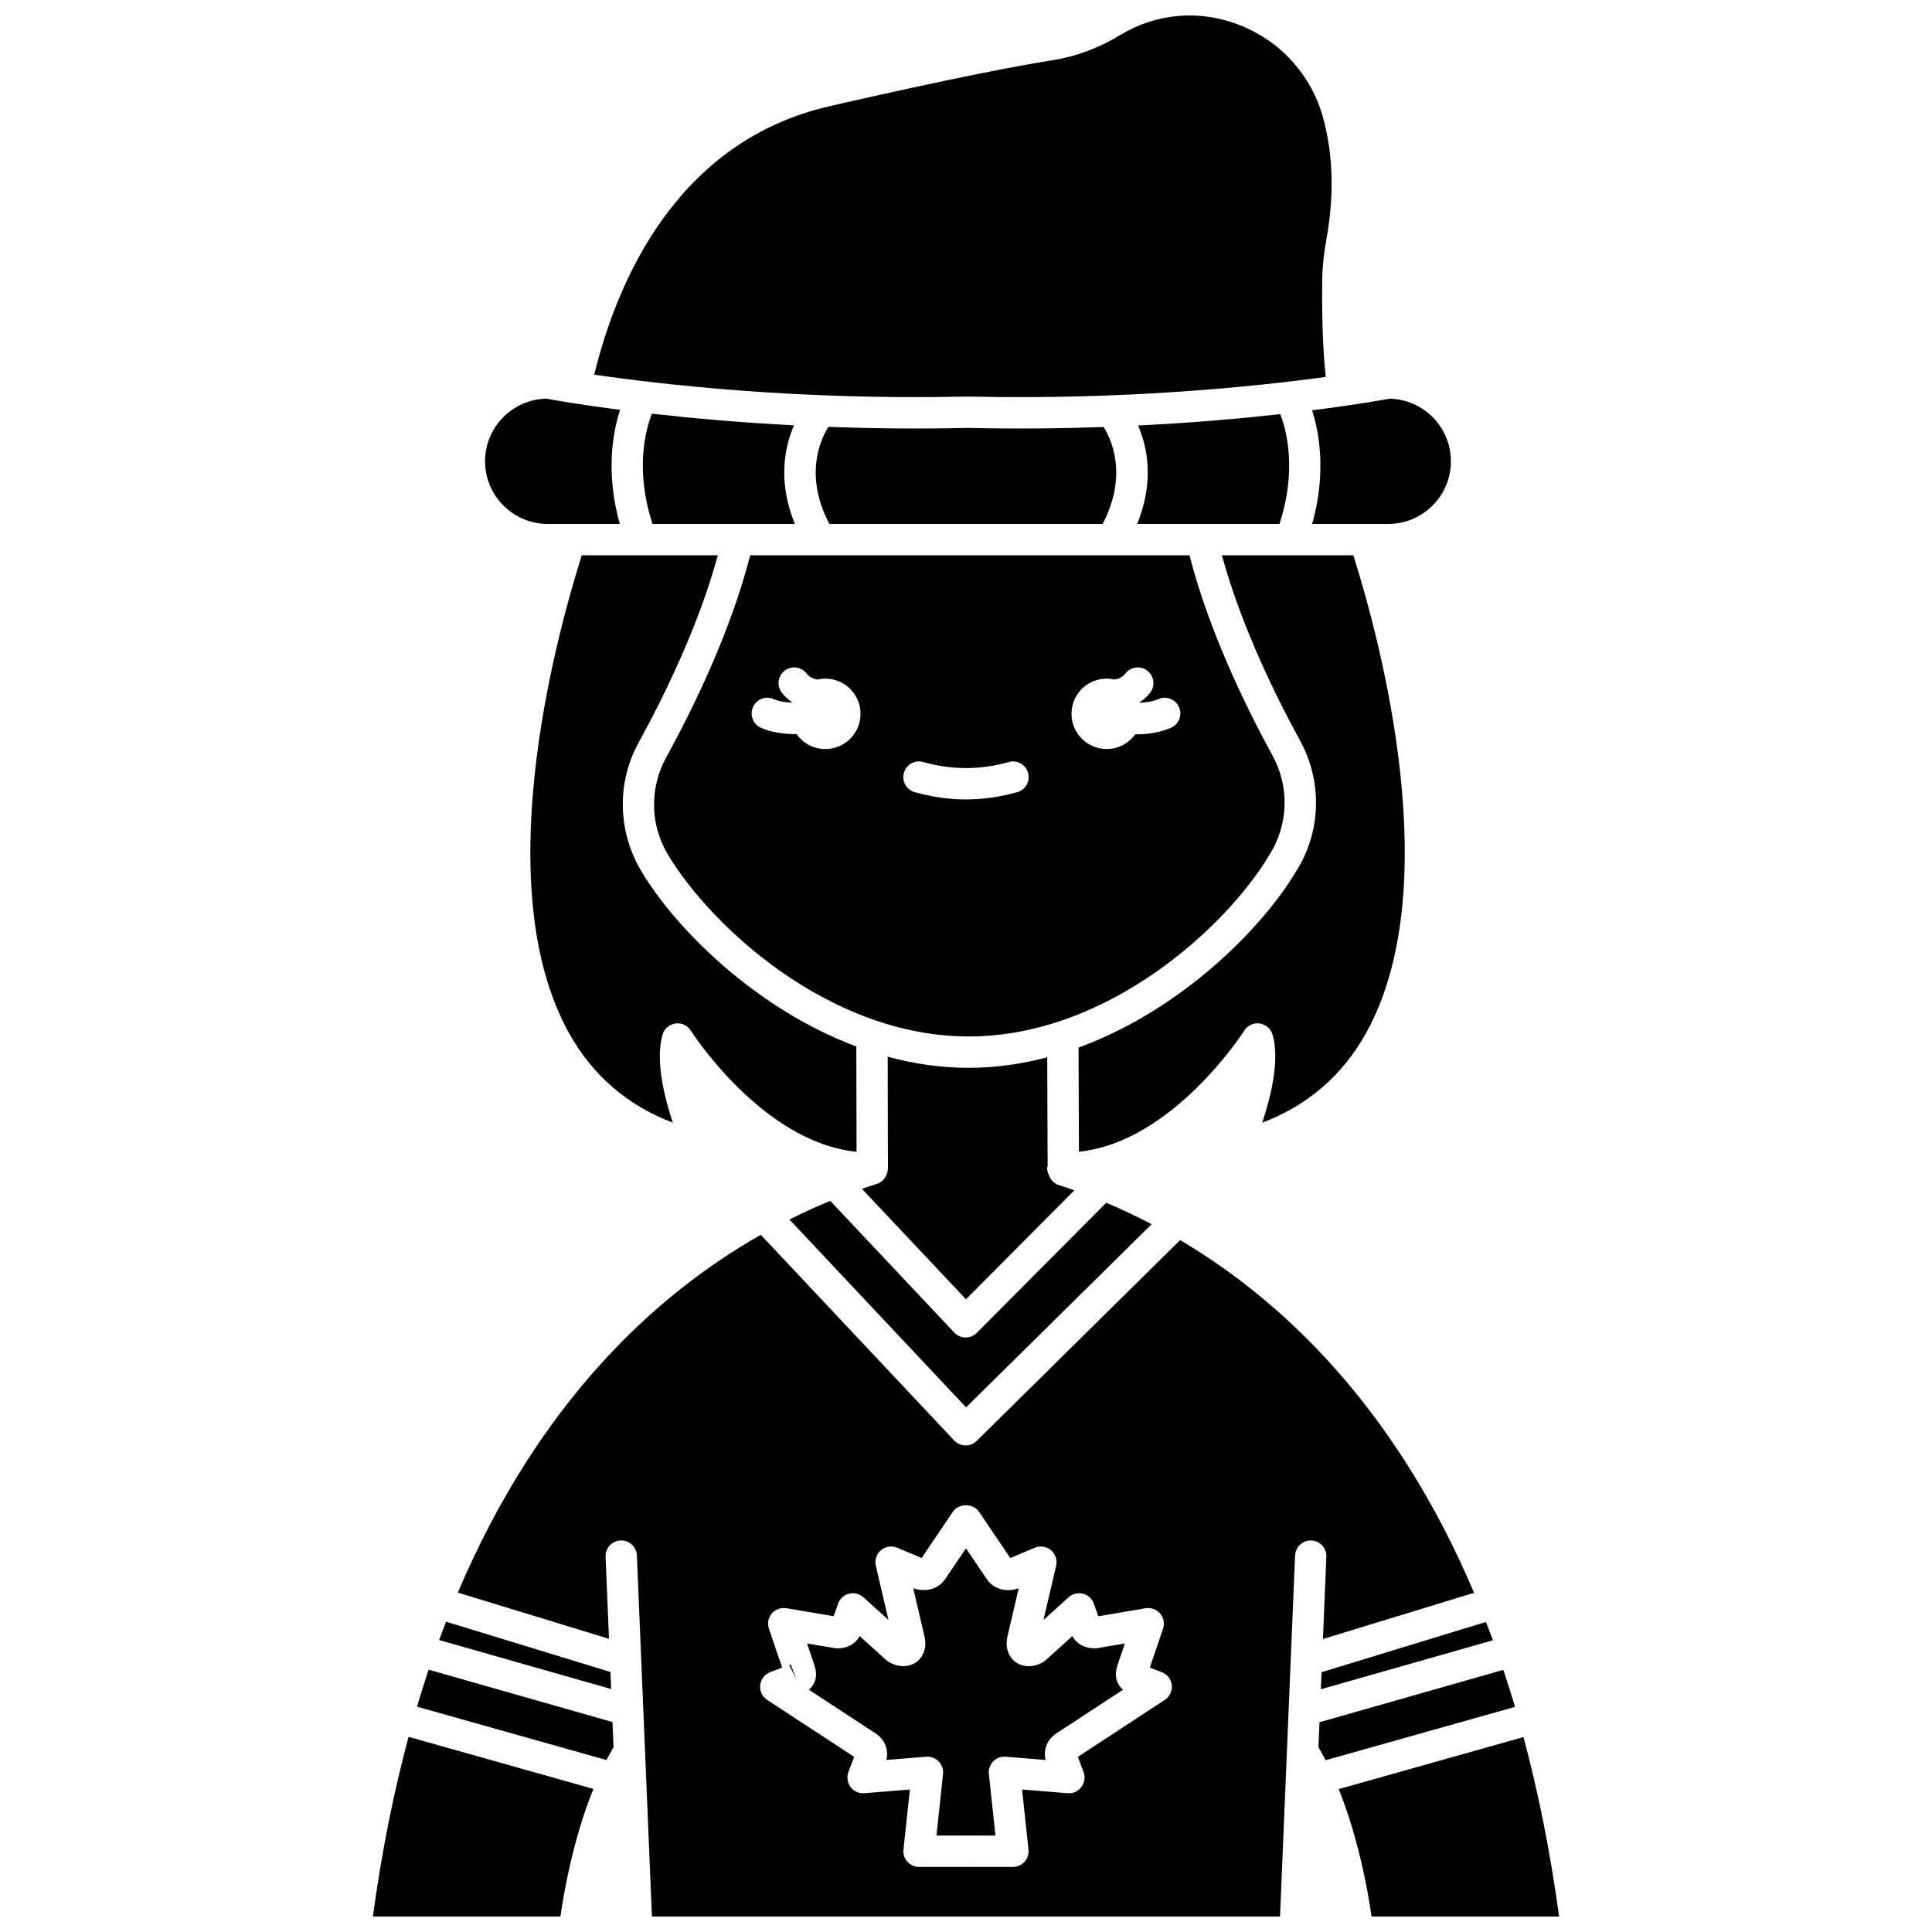
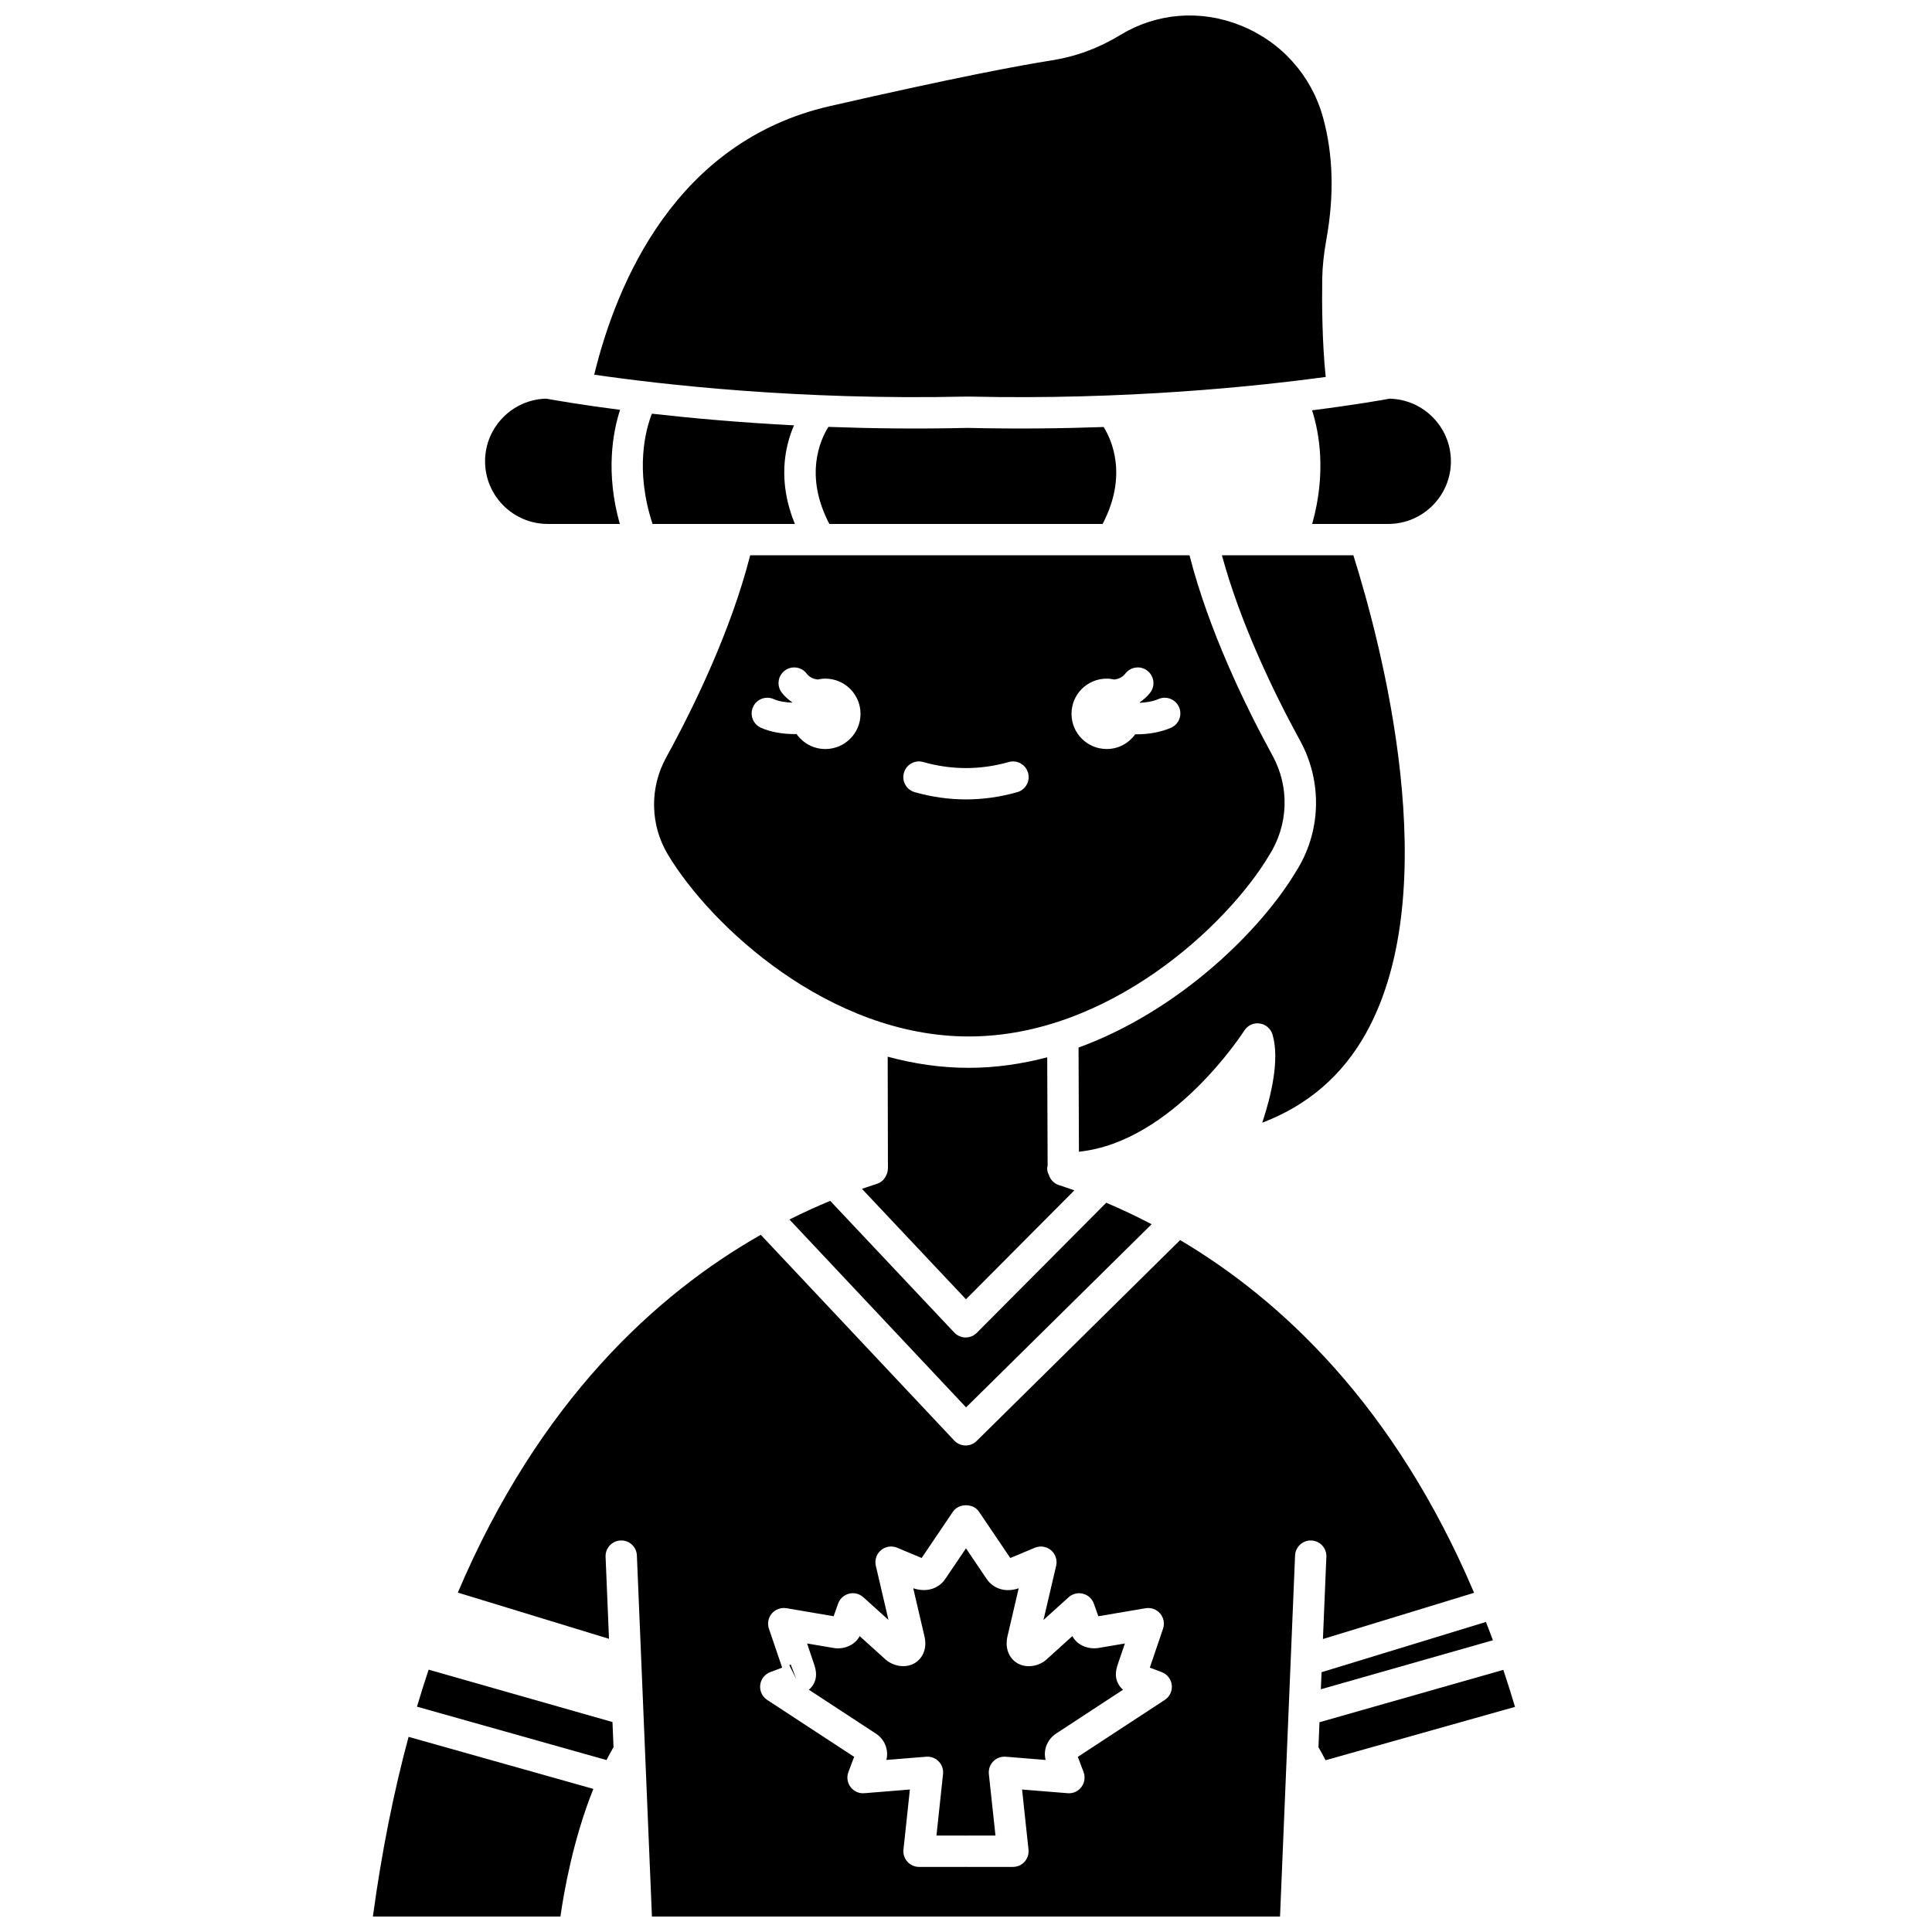
<svg xmlns="http://www.w3.org/2000/svg" width="800px" height="800px" version="1.1" viewBox="144 144 512 512">
  <defs>
    <clipPath id="d">
      <path d="m242 604h60v47.902h-60z" />
    </clipPath>
    <clipPath id="c">
      <path d="m265 471h270v180.9h-270z" />
    </clipPath>
    <clipPath id="b">
      <path d="m498 604h60v47.902h-60z" />
    </clipPath>
    <clipPath id="a">
      <path d="m301 148.09h196v101.91h-196z" />
    </clipPath>
  </defs>
  <path d="m320.52 344.78c-4.43 8.066-4.231 17.941 0.527 25.766 11.281 18.801 42.672 48.129 79.68 48.129 37.008 0 68.402-29.332 79.496-47.816 5.25-8.133 5.59-18.242 1.023-26.594-7.391-13.508-16.969-33.391-22.016-53.109h-116.42c-5.094 19.918-14.801 39.992-22.293 53.625zm116.76-20.934c0.695 0 1.367 0.086 2.016 0.234 1.109-0.148 2.148-0.551 2.934-1.578 1.398-1.82 4.004-2.164 5.82-0.766 1.82 1.398 2.164 4.008 0.766 5.82-0.797 1.039-1.742 1.848-2.762 2.559 0.016 0.043 0.023 0.086 0.043 0.133 1.672-0.074 3.398-0.348 4.922-1 2.09-0.914 4.547 0.074 5.453 2.18 0.906 2.106-0.074 4.551-2.18 5.453-2.891 1.238-6.125 1.727-9.18 1.727-0.09 0-0.172-0.012-0.262-0.012-1.695 2.356-4.438 3.902-7.562 3.902-5.148 0-9.328-4.176-9.328-9.328-0.008-5.148 4.168-9.324 9.32-9.324zm-53.734 24.961c0.617-2.211 2.934-3.5 5.125-2.859 7.527 2.133 15.129 2.133 22.652 0 2.188-0.633 4.5 0.652 5.125 2.859 0.621 2.203-0.656 4.5-2.859 5.125-4.5 1.277-9.074 1.922-13.586 1.922-4.516 0-9.086-0.645-13.586-1.922-2.215-0.625-3.496-2.918-2.871-5.125zm-39.992-17.434c0.934-2.094 3.383-3.039 5.481-2.102 1.367 0.605 3.117 0.871 4.879 0.934 0.012-0.035 0.016-0.066 0.027-0.094-1.016-0.711-1.969-1.52-2.762-2.555-1.398-1.82-1.055-4.422 0.766-5.82 1.824-1.398 4.426-1.051 5.82 0.766 0.785 1.027 1.828 1.43 2.938 1.578 0.652-0.145 1.32-0.234 2.016-0.234 5.148 0 9.328 4.176 9.328 9.328 0 5.148-4.176 9.328-9.328 9.328-3.156 0-5.934-1.578-7.625-3.977-0.125 0-0.242 0.02-0.359 0.02-3.137 0-6.383-0.477-9.078-1.684-2.098-0.938-3.035-3.394-2.102-5.488z" />
  <path d="m436.48 257.16c-11.07 0.395-22.984 0.531-35.52 0.25h-0.965c-12.887 0.289-25.125 0.141-36.465-0.281-2.137 3.406-6.477 12.887 0.262 25.727h72.406c6.715-12.793 2.426-22.258 0.281-25.695z" />
  <path d="m491.74 282.85h20.164c9.152 0 16.602-7.445 16.602-16.598 0-9.031-7.25-16.402-16.238-16.598-1.789 0.332-9.098 1.633-20.555 3.086 1.898 5.891 3.832 16.574 0.027 30.109z" />
  <path d="m316.76 253.63c-1.629 4.152-4.57 14.793 0.172 29.219h37.715c-4.629-11.281-2.699-20.449-0.227-26.133-14.547-0.75-27.324-1.914-37.66-3.086z" />
  <path d="m494.04 591.67 45.598-12.984c-0.605-1.648-1.23-3.242-1.855-4.852l-43.555 13.316z" />
-   <path d="m323.01 415.24c1.594-0.254 3.211 0.523 4.078 1.906 0.199 0.312 18.969 29.613 43.906 32.082l-0.059-27.891c-26.797-10.027-47.902-31.336-56.82-46.203-6.461-10.637-6.731-23.691-0.871-34.352 6.996-12.73 15.98-31.223 20.988-49.625h-36.062c-7.336 23.277-24.707 88.445-3.309 126.73 6.234 11.152 15.449 19.082 27.449 23.641-2.309-6.926-4.695-16.695-2.719-23.355 0.465-1.566 1.797-2.711 3.418-2.934z" />
  <path d="m505.96 417.88c21.398-38.289 4.031-103.46-3.309-126.73h-34.836c4.961 18.211 13.82 36.516 20.719 49.125 6.035 11.023 5.578 24.387-1.195 34.871-8.992 14.984-30.375 36.551-57.512 46.469l0.102 27.598c24.891-2.543 43.609-31.766 43.805-32.074 0.867-1.383 2.484-2.156 4.078-1.906 1.621 0.223 2.953 1.367 3.418 2.934 1.977 6.66-0.414 16.43-2.719 23.355 12.004-4.559 21.219-12.484 27.449-23.641z" />
  <path d="m257.59 586.48c-1.066 3.188-2.094 6.465-3.086 9.805l50.223 14.148c0.594-1.16 1.215-2.297 1.863-3.41l-0.277-6.664z" />
-   <path d="m483.07 282.85c4.699-14.305 1.848-24.883 0.211-29.105-10.398 1.16-23.168 2.293-37.676 3.019 2.461 5.688 4.367 14.836-0.25 26.086z" />
  <path d="m353.17 585.3 1.863 3.672-1.488-3.879c-0.129 0.047-0.254 0.113-0.375 0.207z" />
  <g clip-path="url(#d)">
    <path d="m242.82 651.9h49.699c0.926-6.531 3.379-20.516 8.727-33.82l-48.969-13.797c-3.902 14.461-7.102 30.293-9.457 47.617z" />
  </g>
  <g clip-path="url(#c)">
    <path d="m495.5 556.57-0.91 21.789 40.062-12.25c-21.027-49.488-51.031-77.566-77.906-93.473l-53.922 53.234c-0.777 0.77-1.824 1.195-2.914 1.195h-0.078c-1.121-0.02-2.18-0.496-2.949-1.309l-51.27-54.523c-27.566 15.672-58.672 43.934-80.285 94.82l40.062 12.25-0.906-21.734c-0.094-2.293 1.684-4.231 3.973-4.324 2.309-0.121 4.231 1.684 4.324 3.973l3.988 95.688h166.45l3.988-95.688c0.094-2.293 2.078-4.094 4.324-3.973 2.293 0.094 4.074 2.031 3.973 4.324zm-42.82 37.922-23.047 15.094 1.523 4.019c0.504 1.332 0.285 2.832-0.57 3.969-0.852 1.133-2.172 1.766-3.656 1.645l-12.074-0.98 1.707 15.918c0.125 1.172-0.254 2.34-1.039 3.215-0.785 0.879-1.91 1.379-3.09 1.379h-12.141c-0.102 0-0.203-0.004-0.301-0.012-0.094 0.008-0.199 0.012-0.301 0.012h-12.137c-1.18 0-2.301-0.5-3.09-1.379-0.785-0.875-1.164-2.043-1.039-3.215l1.703-15.918-12.07 0.98c-1.457 0.117-2.805-0.508-3.656-1.645-0.855-1.137-1.07-2.637-0.57-3.969l1.523-4.023-23.047-15.09c-1.305-0.855-2.023-2.371-1.852-3.926 0.172-1.555 1.195-2.879 2.656-3.434l3.168-1.195-3.508-10.316c-0.473-1.387-0.184-2.914 0.77-4.031 0.949-1.113 2.43-1.625 3.859-1.402l12.523 2.129 1.176-3.332c0.461-1.305 1.551-2.301 2.894-2.641 1.336-0.344 2.769 0.012 3.801 0.945l6.656 6.008-3.352-14.359c-0.355-1.52 0.172-3.109 1.363-4.117 1.191-1.004 2.856-1.258 4.281-0.66l6.348 2.656c0.055 0.023 0.102 0.047 0.148 0.066l8.289-12.258c1.539-2.289 5.379-2.289 6.918 0l8.289 12.262c0.02-0.008 0.039-0.016 0.059-0.023l6.449-2.699c1.43-0.598 3.09-0.344 4.281 0.66 1.191 1.008 1.719 2.598 1.363 4.117l-3.359 14.371 6.656-6.019c1.035-0.934 2.461-1.289 3.805-0.945 1.344 0.34 2.434 1.328 2.894 2.641l1.184 3.336 12.52-2.133c1.438-0.227 2.902 0.289 3.859 1.402 0.949 1.117 1.242 2.644 0.77 4.031l-3.508 10.316 3.168 1.195c1.461 0.555 2.488 1.883 2.656 3.434 0.172 1.555-0.551 3.066-1.855 3.922z" />
  </g>
  <g clip-path="url(#b)">
-     <path d="m547.73 604.34-48.957 13.789c5.332 13.293 7.777 27.25 8.703 33.773h49.699c-2.348-17.309-5.551-33.121-9.445-47.562z" />
-   </g>
+     </g>
  <path d="m542.4 586.53-48.723 13.879-0.273 6.621c0.656 1.129 1.281 2.281 1.887 3.449l50.203-14.141c-1-3.348-2.027-6.617-3.094-9.809z" />
  <path d="m442.11 579.54-7.156 1.215c-2.945 0.367-5.606-0.949-6.769-3.172l-6.508 5.883c-2.078 2.117-5.527 2.75-8.016 1.328-1.922-1.098-3.609-3.66-2.57-7.582l2.871-12.293c-4.004 1.328-6.969-0.293-8.438-2.41l-5.531-8.184-5.504 8.141c-1.484 2.152-4.41 3.758-8.469 2.445l2.898 12.418c1.008 3.805-0.672 6.371-2.594 7.465-2.508 1.426-5.949 0.785-8.191-1.504l-6.316-5.703c-1.117 2.184-3.769 3.519-6.59 3.195l-7.348-1.246 1.664 4.902c0.551 1.605 1.238 3.602 0.129 5.731-0.359 0.688-0.82 1.215-1.312 1.629l17.641 11.551c2.43 1.523 3.598 4.391 2.887 7.055l10.562-0.855c1.277-0.094 2.449 0.359 3.309 1.242 0.863 0.887 1.293 2.113 1.156 3.344l-1.742 16.309h7.516c0.102 0 0.203 0.004 0.301 0.012 0.094-0.008 0.199-0.012 0.301-0.012h7.519l-1.75-16.309c-0.133-1.23 0.289-2.453 1.156-3.344 0.859-0.879 2.043-1.336 3.309-1.242l10.578 0.859c-0.695-2.734 0.48-5.555 2.949-7.106l17.566-11.508c-0.48-0.406-0.949-0.941-1.309-1.637-1.109-2.133-0.422-4.133 0.133-5.738z" />
  <path d="m449.19 468.43c-4.129-2.156-8.16-4.062-12.027-5.691l-34.305 34.477c-0.777 0.785-1.84 1.227-2.945 1.227h-0.059c-1.125-0.016-2.191-0.484-2.965-1.305l-32.871-34.895c-3.488 1.438-7.106 3.086-10.809 4.941l46.812 49.785z" />
-   <path d="m305.76 587.09-43.547-13.32c-0.621 1.602-1.242 3.211-1.848 4.856l45.59 12.984z" />
  <path d="m379.03 455.1c-0.016 0.047-0.043 0.082-0.062 0.129-0.445 1.141-1.316 2.102-2.527 2.484-1.312 0.414-2.652 0.859-4.023 1.336l27.574 29.27 28.723-28.863c-1.391-0.496-2.754-0.961-4.086-1.391-1.133-0.371-2.055-1.211-2.527-2.309-0.035-0.074-0.059-0.188-0.09-0.273-0.305-0.594-0.52-1.242-0.504-1.957 0.004-0.195 0.094-0.355 0.125-0.543l-0.109-28.785c-6.68 1.754-13.633 2.789-20.797 2.789-7.41 0-14.598-1.082-21.48-2.953l0.066 29.473v0.012 0.008c0 0.016-0.008 0.035-0.008 0.051 0.008 0.52-0.098 1.031-0.273 1.523z" />
  <g clip-path="url(#a)">
    <path d="m399.91 249.1h1.148c41.023 0.914 75.359-2.633 94.273-5.207-0.984-9.18-1.012-20.023-0.926-26.082 0.055-3.164 0.41-6.504 1.125-10.52 2.078-11.57 1.777-22.375-0.898-32.102-3.09-11.234-11.098-20.156-21.961-24.484-10.547-4.211-22.102-3.285-31.691 2.516-5.816 3.555-11.871 5.777-18.316 6.789-8.441 1.324-25.496 4.504-58.766 12.117-40.836 9.348-56.5 46.852-62.426 71.168 17.703 2.578 54.215 6.801 98.438 5.805z" />
  </g>
  <path d="m289.15 282.85h19.105c-3.836-13.637-1.84-24.375 0.07-30.238-5.191-0.668-9.492-1.301-12.75-1.816-0.008 0-0.016 0-0.023-0.004 0 0-0.004 0-0.004-0.004-3.543-0.555-5.859-0.973-6.766-1.141-8.98 0.195-16.234 7.566-16.234 16.598 0.004 9.16 7.449 16.605 16.602 16.605z" />
</svg>